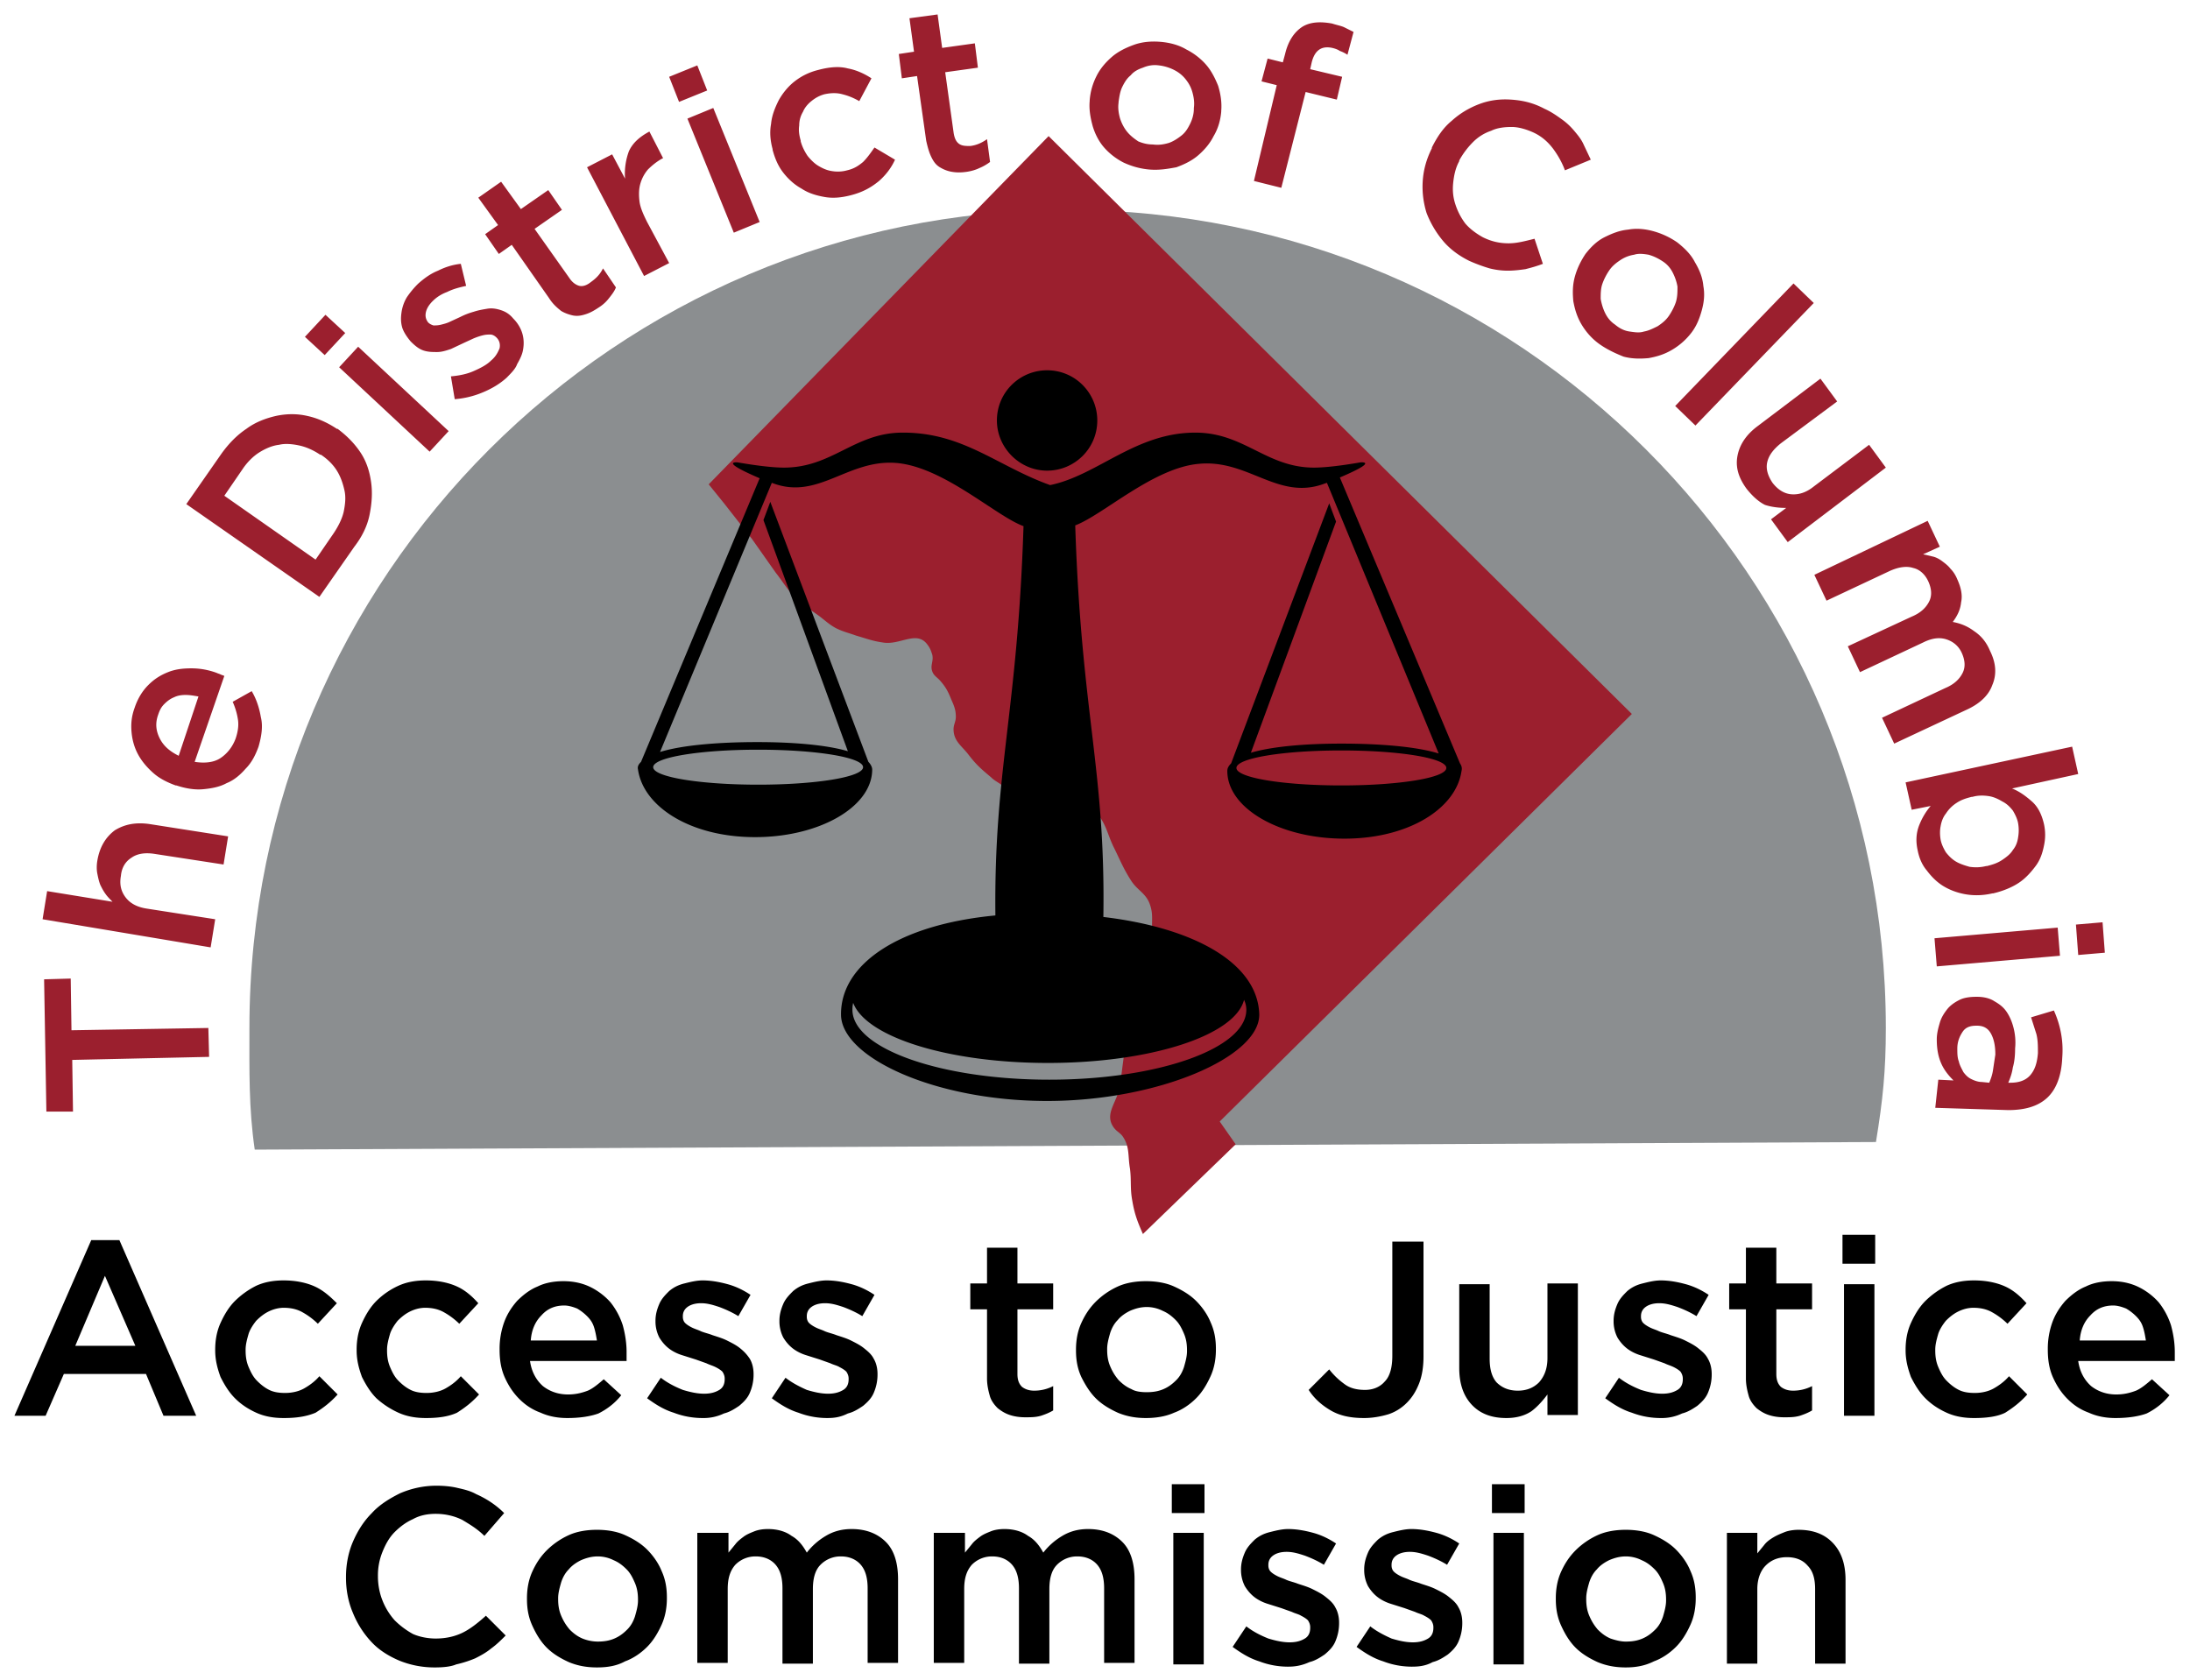
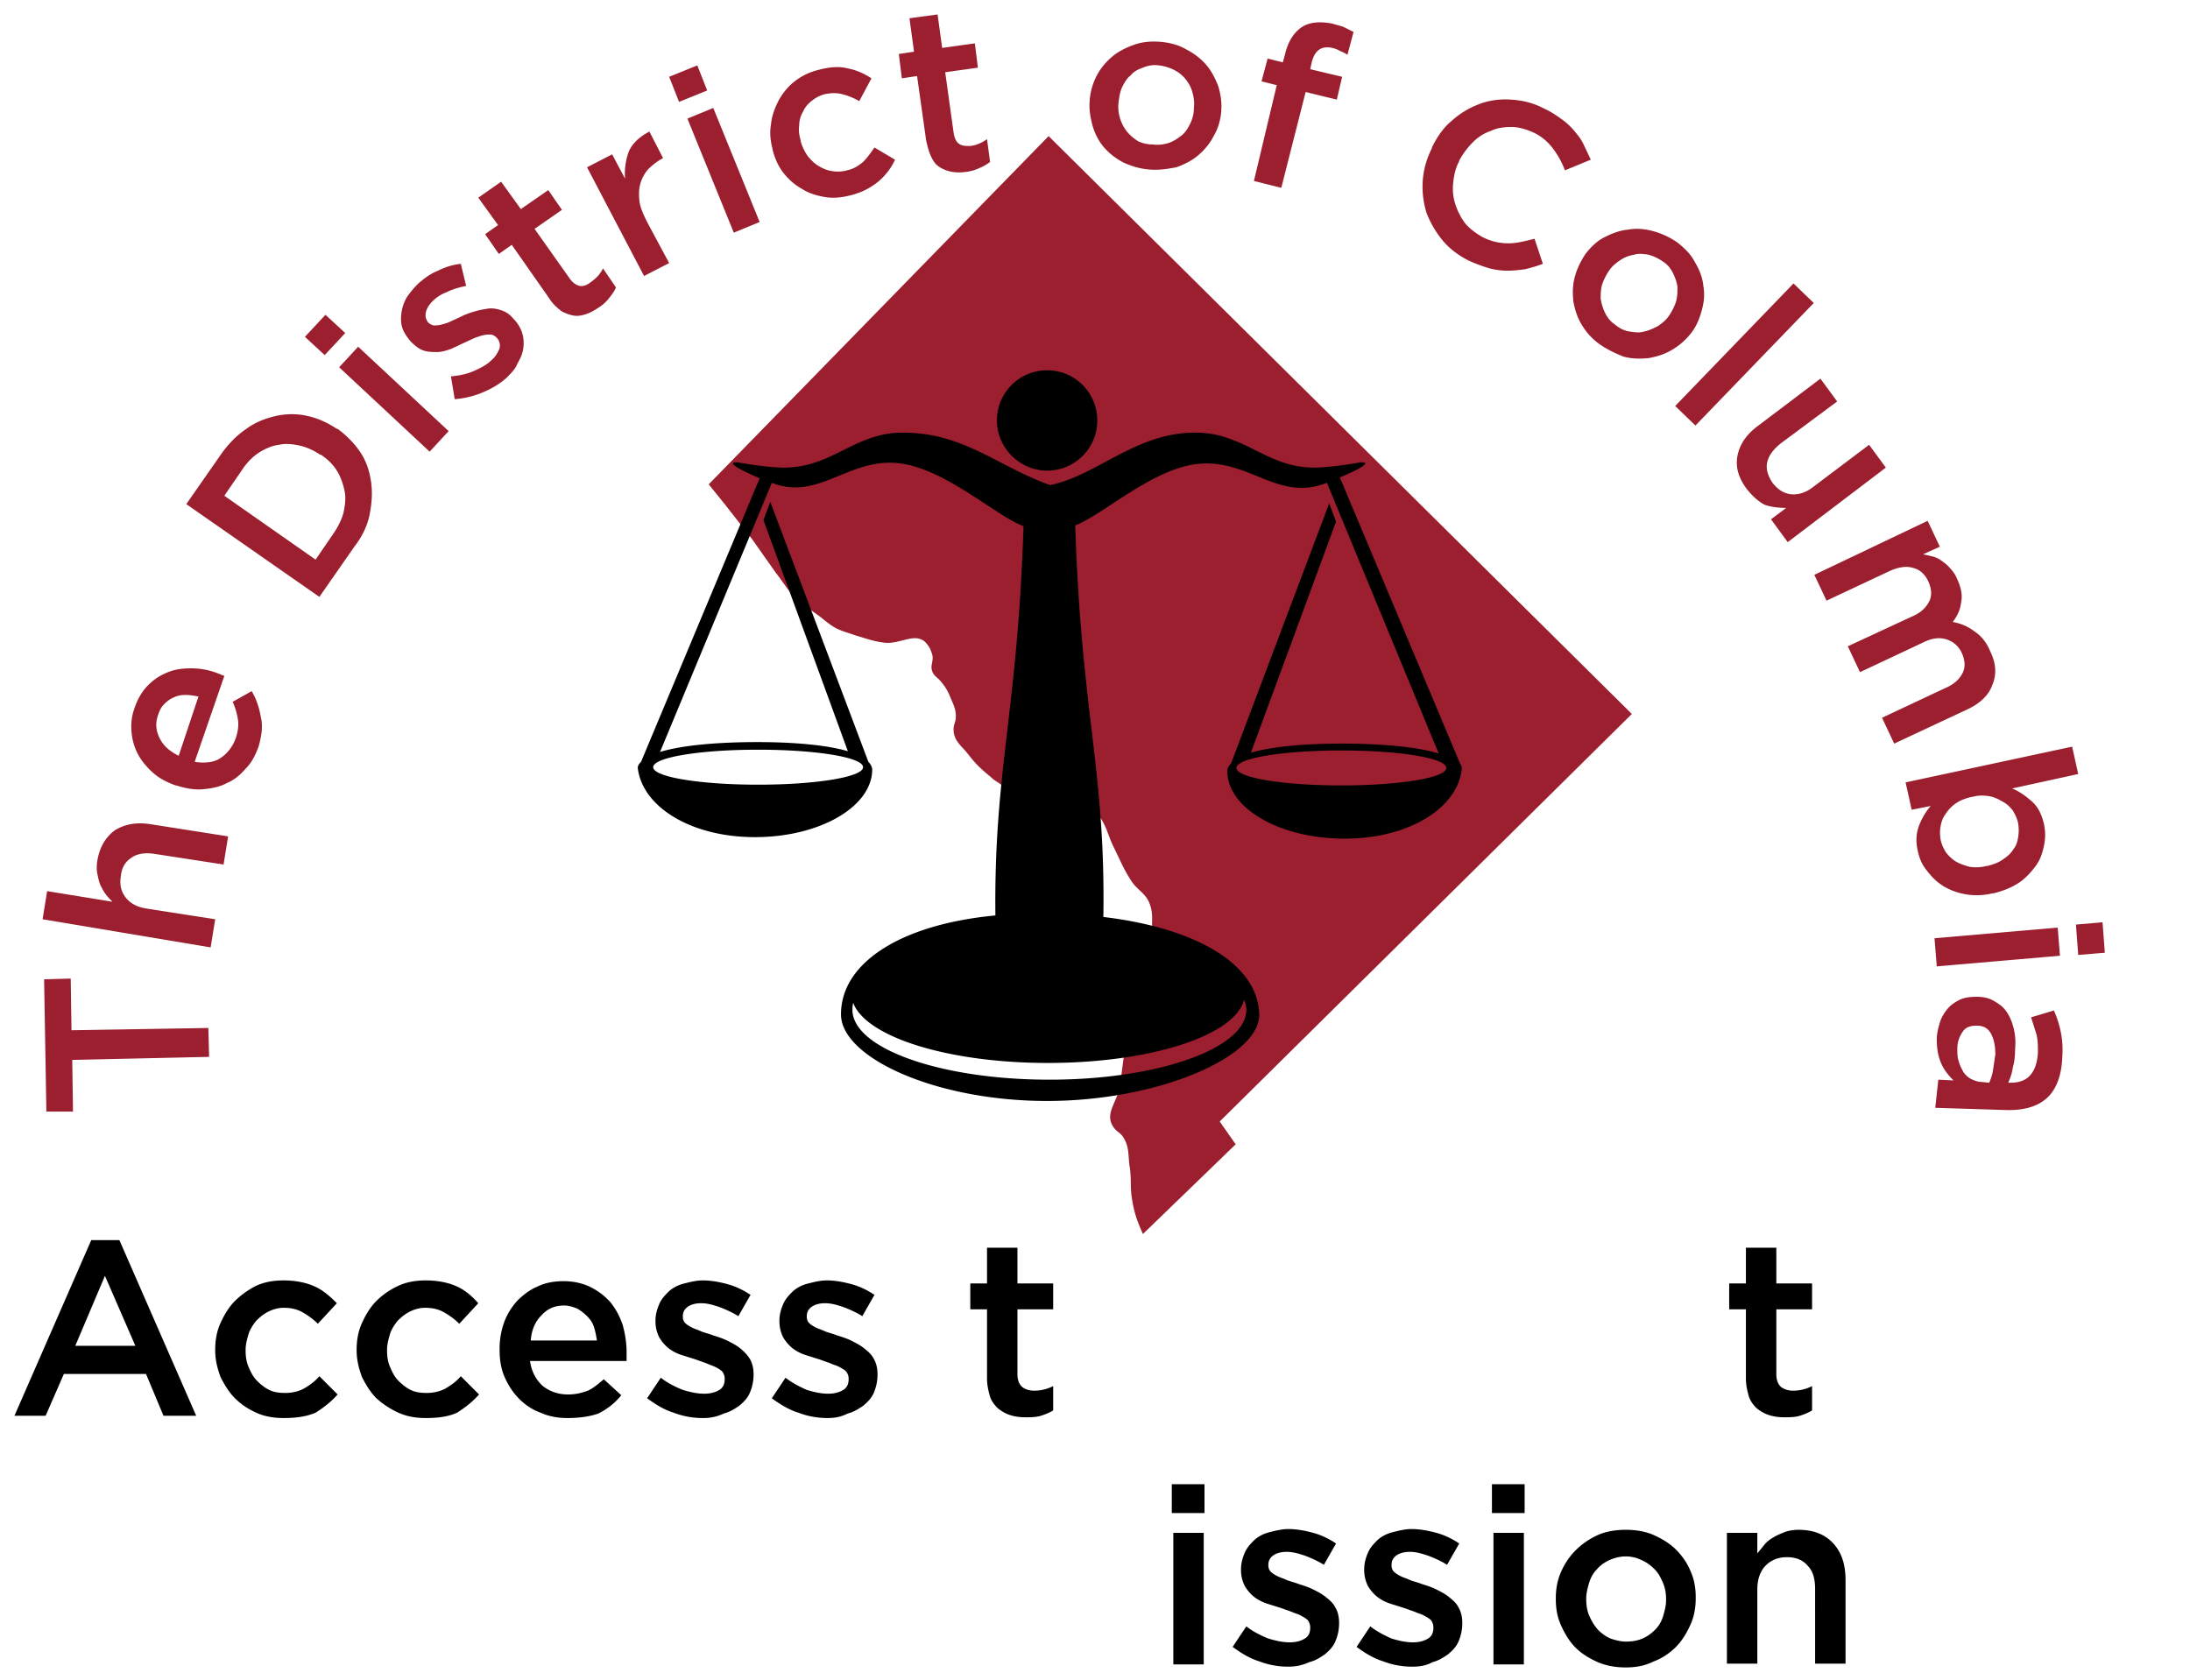
<svg xmlns="http://www.w3.org/2000/svg" xmlns:xlink="http://www.w3.org/1999/xlink" viewBox="160 266 288 221">
-   <path d="M192.8 401.2c0-59.4 48.2-107.6 107.6-107.6S408 341.8 408 401.2c0 5.7-.4 9.5-1.3 15l-213.2 1c-.8-5.5-.7-10.3-.7-16z" fill="#8b8e90" />
  <path d="M169.5 405.4l.1 6.8h-3.5l-.3-17.4 3.5-.1.1 6.8 18-.3.1 3.8zm-3.9-18.5l.6-3.7 8.6 1.4c-.3-.3-.7-.7-.9-1-.3-.4-.5-.8-.7-1.2-.2-.5-.3-1-.4-1.5s-.1-1.1 0-1.7c.3-1.8 1.1-3.1 2.3-4 1.3-.8 2.8-1.1 4.7-.8L190 376l-.6 3.7-9.1-1.4c-1.3-.2-2.3 0-3 .5-.8.5-1.3 1.3-1.4 2.4-.2 1.1 0 2 .6 2.8s1.5 1.3 2.8 1.5l9 1.4-.6 3.7-22.1-3.7zm20.5-29.3c-.6-.1-1.1-.2-1.7-.2s-1.1.1-1.5.3c-.5.2-.9.5-1.3.9s-.6.8-.8 1.4c-.4 1.1-.3 2.1.2 3.1s1.3 1.7 2.5 2.3l2.6-7.8zm7.9 6.6c-.4 1.1-.9 2.1-1.7 2.9-.7.8-1.5 1.5-2.5 1.9-.9.5-2 .7-3.1.8s-2.3-.1-3.5-.5h-.1c-1.1-.4-2.1-.9-2.9-1.6s-1.5-1.5-2-2.4-.8-1.9-.9-3 0-2.1.4-3.2c.4-1.2 1-2.2 1.8-3s1.6-1.3 2.6-1.7 2-.5 3.1-.5a9.6 9.6 0 0 1 3.3.6c.2.1.3.1.5.2s.3.1.5.2l-3.9 11.3c1.3.2 2.5.1 3.4-.5s1.6-1.5 2-2.6c.3-.9.4-1.7.3-2.4s-.3-1.5-.7-2.4l2.5-1.4c.6 1 1 2.2 1.2 3.4.3 1.2.1 2.5-.3 3.9zm9.9-28.1c.6-.9 1.1-1.9 1.3-2.8.2-1 .3-1.9.1-2.8s-.5-1.8-1-2.6-1.2-1.5-2.1-2.1h-.1c-.9-.6-1.8-1-2.7-1.2s-1.9-.3-2.7-.1c-.9.1-1.8.5-2.6 1s-1.6 1.3-2.2 2.2l-2.4 3.5 12 8.4 2.4-3.5zm-19.4-3.8l4.6-6.6c1-1.4 2.1-2.5 3.3-3.3 1.2-.9 2.6-1.4 3.9-1.7 1.4-.3 2.8-.3 4.1 0 1.4.3 2.7.9 3.9 1.7h.1c1.2.9 2.2 1.9 3 3.1s1.2 2.5 1.4 3.9.1 2.8-.2 4.3-1 2.9-2 4.2l-4.6 6.6-17.5-12.2zm20.1-18l2.5-2.7 11.9 11.1-2.5 2.7-11.9-11.1zm-4.5-4l2.7-2.9 2.6 2.4-2.7 2.9-2.6-2.4zm26.5 5.4c-.9.8-1.9 1.4-3.1 1.9a11.8 11.8 0 0 1-3.7.9l-.5-3c1.1-.1 2.1-.3 3-.7s1.7-.8 2.3-1.4c.6-.5.9-1.1 1.1-1.6.1-.5 0-1-.4-1.4-.2-.2-.5-.4-.8-.4s-.6 0-1 .1-.7.2-1.2.4l-1.3.6-1.7.8c-.6.2-1.2.4-1.8.4s-1.2 0-1.8-.2-1.1-.6-1.7-1.2c-.5-.6-.9-1.2-1.1-1.8-.2-.7-.2-1.3-.1-2a5.33 5.33 0 0 1 .7-2 11.92 11.92 0 0 1 1.5-1.8c.8-.7 1.6-1.3 2.6-1.7 1-.5 2-.8 3-.9l.7 2.9c-.9.2-1.7.4-2.5.8-.8.3-1.4.7-1.9 1.2s-.8 1-.9 1.5 0 .9.3 1.3c.2.2.4.3.7.4.3 0 .6 0 1-.1s.8-.2 1.2-.4l1.3-.6c.6-.3 1.1-.5 1.8-.7.6-.2 1.2-.3 1.8-.4s1.2 0 1.8.2 1.1.5 1.6 1.1c.6.6 1 1.3 1.2 2s.2 1.4.1 2c-.1.7-.4 1.3-.8 2-.2.6-.8 1.2-1.4 1.8zm12.2-9.3c-.6.4-1.1.7-1.7.9s-1.1.3-1.7.2c-.5-.1-1.1-.3-1.6-.6-.5-.4-1.1-.9-1.6-1.7l-4.9-7-1.7 1.2-1.8-2.6 1.7-1.2-2.6-3.6 3-2.1 2.6 3.6 3.6-2.5 1.8 2.6-3.6 2.5 4.6 6.5c.4.6.9.9 1.3 1 .5.1 1-.1 1.5-.5.7-.5 1.2-1 1.6-1.8l1.7 2.5c-.2.5-.5.9-.9 1.4a5.02 5.02 0 0 1-1.3 1.2zm-1.6-18.4l3.3-1.7 1.7 3.2c-.1-1.3.1-2.5.5-3.6.5-1.1 1.4-1.9 2.7-2.6l1.8 3.5-.2.1c-.7.4-1.3.9-1.8 1.4a4.98 4.98 0 0 0-1 1.9c-.2.7-.2 1.5-.1 2.3s.5 1.7 1 2.7l2.9 5.4-3.3 1.7-7.5-14.3zm13.2-6.4l3.4-1.4 6.1 15-3.4 1.4-6.1-15zm-2.4-5.5l3.7-1.5 1.3 3.3-3.7 1.5-1.3-3.3zm23.8 15.6c-1.2.3-2.3.4-3.4.2s-2.1-.5-3-1.1c-.9-.5-1.7-1.2-2.4-2.1s-1.1-1.9-1.4-3v-.1c-.3-1.1-.4-2.2-.2-3.3.1-1.1.5-2.1 1-3.1.5-.9 1.2-1.8 2.1-2.5s1.9-1.2 3.1-1.5c1.5-.4 2.8-.5 3.9-.2 1.1.2 2.2.7 3.1 1.3l-1.6 3c-.7-.4-1.4-.7-2.2-.9-.7-.2-1.5-.2-2.4 0-.7.2-1.2.5-1.7.9s-.9.9-1.1 1.4c-.3.5-.5 1.1-.5 1.8-.1.7 0 1.3.2 2v.1c.2.7.5 1.3.9 1.9.4.5.9 1 1.4 1.3s1.1.6 1.8.7c.6.1 1.3.1 2-.1.9-.2 1.5-.6 2.1-1.1.6-.6 1-1.2 1.5-1.9l2.7 1.6c-.5 1.1-1.2 2-2.1 2.8-1.1.9-2.2 1.5-3.8 1.9zm15.3-3.1c-.7.1-1.3.1-1.9 0s-1.1-.3-1.6-.6-.8-.7-1.1-1.3-.5-1.3-.7-2.2l-1.2-8.5-2 .3-.4-3.2 2-.3-.6-4.4 3.7-.5.6 4.4 4.3-.6.4 3.2-4.3.6 1.1 7.9c.1.7.3 1.2.7 1.5s.9.3 1.5.3c.8-.1 1.5-.4 2.2-.9l.4 3c-.4.3-.9.6-1.4.8-.4.2-1 .4-1.7.5zm24.5-3.6c.8.1 1.4 0 2.1-.2.6-.2 1.2-.6 1.7-1s.8-.9 1.1-1.5.5-1.3.5-2v-.1c.1-.7 0-1.4-.2-2.1s-.5-1.2-.9-1.7-.9-.9-1.5-1.2a5.87 5.87 0 0 0-2-.6c-.7-.1-1.4 0-2.1.3-.6.2-1.2.5-1.6 1-.5.4-.8.9-1.1 1.5s-.4 1.3-.5 2v.1c-.1.7 0 1.4.2 2.1.2.6.5 1.2.9 1.7s.9.9 1.5 1.3c.5.2 1.1.4 1.9.4zm-.4 3.3c-1.2-.1-2.3-.4-3.4-.9-1-.5-1.9-1.2-2.6-2s-1.2-1.8-1.5-2.8c-.3-1.1-.5-2.2-.4-3.3v-.1c.1-1.2.4-2.2.9-3.2s1.2-1.8 2-2.5 1.8-1.2 2.9-1.6 2.3-.5 3.5-.4 2.4.4 3.4 1c1 .5 1.9 1.2 2.6 2s1.2 1.8 1.6 2.8c.3 1 .5 2.1.4 3.3v.1c-.1 1.1-.4 2.2-1 3.2-.5 1-1.2 1.8-2 2.5s-1.8 1.2-2.9 1.6c-1.1.2-2.2.4-3.5.3zm16.7-11.1l-2-.5.8-3 2 .5.3-1.1c.4-1.7 1.2-2.9 2.3-3.6 1-.6 2.3-.7 3.9-.4.6.2 1.2.3 1.6.5l1.2.6-.8 3a4.67 4.67 0 0 0-1-.5c-.3-.2-.6-.3-1-.4-1.4-.3-2.3.3-2.7 1.9l-.2.9 4.2 1-.7 3-4.1-1-3.2 12.6-3.6-.9 3-12.6zm25.3 23.1c-1.4-.7-2.6-1.6-3.5-2.7s-1.6-2.3-2.1-3.6c-.4-1.3-.6-2.7-.5-4.2s.5-2.9 1.2-4.3v-.1c.7-1.4 1.5-2.6 2.6-3.5 1.1-1 2.3-1.7 3.6-2.2s2.7-.7 4.2-.6 2.9.4 4.4 1.2c.9.4 1.6.9 2.3 1.4s1.2 1 1.7 1.6.9 1.1 1.2 1.8l.9 1.9-3.4 1.4c-.4-1.1-1-2.1-1.6-2.9-.7-.9-1.5-1.6-2.6-2.1-.9-.4-1.9-.7-2.8-.7s-1.9.1-2.7.5a6.08 6.08 0 0 0-2.4 1.5c-.7.7-1.3 1.5-1.8 2.4v.1c-.5.9-.7 1.9-.8 2.9s0 1.9.3 2.8a8.53 8.53 0 0 0 1.3 2.5c.6.7 1.4 1.3 2.3 1.8 1.2.6 2.3.8 3.4.8s2.2-.3 3.4-.6l1.1 3.3c-.8.3-1.5.5-2.3.7-.7.1-1.5.2-2.3.2s-1.6-.1-2.4-.3a21.52 21.52 0 0 1-2.7-1zm19.2 8.4c.6.5 1.2.8 1.9.9s1.3.2 1.9 0c.6-.1 1.2-.4 1.8-.7.6-.4 1.1-.8 1.5-1.4s.7-1.2.9-1.8c.2-.7.2-1.3.2-2-.1-.6-.3-1.2-.6-1.8s-.7-1.1-1.3-1.5-1.2-.7-1.9-.9c-.6-.1-1.3-.2-1.9 0a4.49 4.49 0 0 0-1.8.7c-.6.4-1.1.8-1.5 1.4s-.7 1.2-.9 1.8-.2 1.3-.2 1.9c.1.6.3 1.3.6 1.9s.7 1.1 1.3 1.5zm-2 2.6c-1-.7-1.8-1.6-2.4-2.6s-.9-2-1.1-3.1c-.1-1.1-.1-2.1.2-3.2s.8-2.1 1.4-3c.7-.9 1.5-1.7 2.5-2.2s2-.9 3.1-1c1.1-.2 2.2-.1 3.3.2s2.2.8 3.2 1.5c1 .8 1.8 1.6 2.3 2.6.6 1 1 2 1.1 3.1.2 1.1.1 2.1-.2 3.2s-.7 2.1-1.4 3a8.81 8.81 0 0 1-2.5 2.2c-1 .6-2 .9-3.1 1.1-1.1.1-2.2.1-3.3-.2-1-.4-2.1-.9-3.1-1.6zm9.9 8.095l15.56-16.115 2.662 2.57-15.56 16.115zm9.4 10.905c-1.1-1.5-1.5-2.9-1.2-4.4s1.2-2.8 2.7-3.9l8.2-6.2 2.2 3-7.4 5.5c-1 .8-1.6 1.6-1.8 2.5s.1 1.8.7 2.7c.7.9 1.5 1.4 2.4 1.5 1 .1 2-.2 3-1l7.3-5.5 2.2 3-12.9 9.8-2.2-3 2-1.5c-.9 0-1.9-.1-2.8-.4-.8-.4-1.6-1.1-2.4-2.1zm23.8 4.2l1.6 3.4-2.2 1 1.3.3c.4.1.8.3 1.2.6s.8.6 1.1 1c.4.4.7.9.9 1.4.5 1.1.7 2.1.5 3-.1 1-.5 1.8-1.1 2.6 1.1.2 2 .6 2.8 1.2.9.6 1.6 1.4 2.1 2.6.8 1.6.9 3.1.3 4.5-.5 1.4-1.7 2.5-3.5 3.3l-9.4 4.4-1.6-3.4 8.3-3.9c1.2-.5 1.9-1.2 2.3-2s.3-1.7-.1-2.6-1.1-1.5-2-1.8-1.9-.2-3.1.4l-8.3 3.9-1.6-3.4 8.4-3.9c1.2-.5 1.9-1.2 2.3-2s.3-1.7-.1-2.6-1.1-1.6-2-1.8c-.9-.3-2-.1-3.1.4l-8.3 3.9-1.6-3.4 14.9-7.1zm1.7 41.9c.1.6.4 1.2.7 1.7.4.5.8.9 1.3 1.2s1.1.5 1.8.7c.7.1 1.4.1 2.2-.1h.1c.8-.2 1.4-.4 2-.8s1.1-.8 1.4-1.3c.4-.5.6-1 .7-1.7.1-.6.1-1.2 0-1.8s-.4-1.2-.7-1.7c-.4-.5-.8-.9-1.4-1.2-.5-.3-1.1-.6-1.8-.7s-1.4-.1-2.1.1h-.1c-.8.2-1.4.4-2 .8a4.67 4.67 0 0 0-1.4 1.4c-.4.5-.6 1.1-.7 1.7-.1.5-.1 1.1 0 1.7zm-3 1.5c-.3-1.3-.2-2.4.2-3.4s.9-1.8 1.5-2.5l-2.5.5-.8-3.6 21.9-4.7.8 3.6-8.7 1.9c1 .4 1.8 1 2.6 1.7s1.3 1.7 1.6 3a6.61 6.61 0 0 1 0 2.8c-.2 1-.5 1.9-1.1 2.7s-1.3 1.6-2.2 2.2-2.1 1.1-3.4 1.4h-.1c-1.3.3-2.5.3-3.6.1s-2.1-.6-2.9-1.1-1.5-1.2-2.1-2c-.6-.7-1-1.6-1.2-2.6zm18.4 10.1l.3 3.7-16.2 1.4-.3-3.7 16.2-1.4zm5.9-.7l.3 4-3.5.3-.3-4 3.5-.3zm-14.9 21.1c.2-.5.4-1 .5-1.7l.3-2c0-1.2-.2-2.1-.6-2.8s-1-1-1.8-1h-.1c-.8 0-1.4.2-1.8.8s-.7 1.3-.7 2.2c0 .6 0 1.2.2 1.7.1.5.4 1 .6 1.4.3.4.6.7 1 .9s.9.4 1.4.4l1 .1zm-6.7-.4l2 .1c-.6-.6-1.2-1.3-1.6-2.2s-.6-1.9-.6-3.2c0-.8.2-1.5.4-2.2s.6-1.3 1-1.8 1-.9 1.6-1.2 1.4-.4 2.2-.4h.1c.9 0 1.7.2 2.3.6.7.4 1.2.8 1.6 1.4s.7 1.3.9 2.1.3 1.7.2 2.7c0 1-.1 1.8-.3 2.5-.1.7-.3 1.3-.6 2h.3c1.1 0 2-.3 2.6-1s.9-1.6 1-2.9c0-.9 0-1.7-.2-2.5l-.7-2.2 3-.9c.4.9.7 1.8.9 2.8s.3 2.1.2 3.4c-.1 2.4-.8 4.2-2 5.3s-2.9 1.6-5.1 1.6l-9.6-.3.4-3.7zm-161.7-78.3l44.7-45.8 76.7 76-54.2 53.6 2.1 3-12.2 11.8c-.7-1.6-1.1-2.6-1.4-4.4-.3-1.6-.1-2.6-.3-4.2-.3-1.7 0-2.9-1-4.3-.4-.5-.8-.6-1.2-1.2-1.2-1.8.6-3.3.9-5.5l.8-6.2c.3-2.4.3-3.9.9-6.3.5-1.8 1-2.7 1.5-4.5.5-1.5 1-2.4 1-3.9 0-1.1.1-1.8-.3-2.9-.5-1.4-1.6-1.8-2.4-3-1.1-1.7-1.5-2.8-2.4-4.6-.8-1.7-.9-2.8-2.1-4.3-.8-1.1-1.3-1.8-2.6-2.4-1.3-.7-2.2-1.1-3.6-.8-.9.2-1.5.4-2.1 1.2-.6.7-.1 1.6-.7 2.3-.4.5-.7 1-1.3.9-.8-.1-.4-1.1-.7-1.9-.4-1.1-.5-1.9-1.3-2.8-.6-.6-1.1-.7-1.7-1.3-1.2-1-1.9-1.6-2.9-2.9-.9-1.2-2-1.8-2-3.4 0-.6.3-1 .3-1.6 0-.9-.2-1.4-.6-2.3-.4-1-.7-1.6-1.4-2.4-.4-.5-.9-.7-1.1-1.3-.3-.8.2-1.3 0-2.2-.2-.6-.3-.9-.7-1.4-1.4-1.8-3.6.2-5.8-.2-1.4-.2-2.1-.5-3.5-.9-1.1-.4-1.7-.5-2.7-1-.9-.5-1.4-1-2.2-1.6-1.1-.8-1.8-1.2-2.8-2.1-1.3-1.2-1.8-2.2-2.9-3.6l-3.1-4.4-3.6-4.6-2.1-2.6z" fill-rule="evenodd" fill="#9b1f2e" />
  <path d="M272.1 398.8c0 5.1 11.6 9.2 25.9 9.2s25.9-4.1 25.9-9.2a3.08 3.08 0 0 0-.3-1.3c-1.2 4.7-12.3 8.3-25.8 8.3-13.1 0-23.9-3.4-25.6-7.9-.1.4-.1.7-.1.9zm-26.2-31.9c0 1.3 6.2 2.3 13.8 2.3s13.8-1 13.8-2.3-6.2-2.3-13.8-2.3-13.8 1-13.8 2.3zm104.3.1c0-1.3-6.2-2.3-13.8-2.3s-13.8 1-13.8 2.3 6.2 2.3 13.8 2.3 13.8-1 13.8-2.3zm-48.8-31.9c.8 24.9 4 32.1 3.7 51.5 11.8 1.4 20.3 6 20.5 12.8.1 5.6-13.3 11.4-27.9 11.4-14.7 0-27-5.7-27.1-11.3-.1-6.7 7.6-11.9 20.3-13.1-.2-19.2 2.9-26.5 3.7-51.2-3.6-1.3-10.4-7.7-16.6-8.3-6.5-.6-10.4 5-16.5 2.6l-14.7 35.4c2.9-.9 7.7-1.3 12.8-1.3 4.9 0 9.2.4 11.9 1.2l-11.1-30.4.9-2.4 12.9 34.2c.3.3.5.7.5 1 0 4.9-6.9 8.9-15.4 8.9s-14.7-4-15.4-8.9c-.1-.4.1-.7.4-1l15.6-37.3c-2.1-.9-4.6-2.1-3-2.1.1 0 3.8.7 6.2.7 6.3 0 9.2-4.5 15.4-4.6 8.1-.1 12.6 4.4 19.6 6.9 6.3-1.3 11.3-7 19.3-6.9 6.3.1 9.2 4.6 15.4 4.6 2.4 0 6.1-.7 6.2-.7 1.6 0-.7 1.1-2.8 2l15.8 37.6c.2.3.3.6.2 1-.7 4.9-6.9 8.9-15.4 8.9s-15.4-4-15.4-8.9c0-.4.2-.7.5-1l12.9-34.2.9 2.4-11.2 30.4c2.7-.8 7-1.2 11.9-1.2 5.1 0 9.9.4 12.8 1.3l-14.7-35.6-.3.1c-6.1 2.3-10-3.2-16.5-2.6-6 .5-12.6 6.7-16.3 8.1zm-10.3-13.8c0-3.7 3-6.6 6.6-6.6 3.7 0 6.6 3 6.6 6.6 0 3.7-3 6.6-6.6 6.6s-6.6-3-6.6-6.6z" />
  <g fill-rule="evenodd">
-     <path d="M217.2 485.3a12.29 12.29 0 0 1-4.7-.9c-1.4-.6-2.7-1.4-3.7-2.5a12.3 12.3 0 0 1-2.4-3.8c-.6-1.4-.9-3-.9-4.6v-.1c0-1.6.3-3.2.9-4.6s1.4-2.7 2.5-3.8c1-1.1 2.3-1.9 3.7-2.6 1.4-.6 3-1 4.8-1 1 0 2 .1 2.8.3.9.2 1.7.4 2.4.8a12.81 12.81 0 0 1 2 1.1 11.51 11.51 0 0 1 1.7 1.4l-2.6 3c-.9-.9-1.9-1.5-2.9-2.1-1-.5-2.2-.8-3.5-.8-1.1 0-2.1.2-3 .7-.9.4-1.7 1-2.4 1.7s-1.2 1.6-1.6 2.6a8.15 8.15 0 0 0-.6 3.1v.1c0 1.1.2 2.2.6 3.2a8.69 8.69 0 0 0 1.6 2.6c.7.7 1.5 1.3 2.4 1.8.9.4 2 .6 3 .6 1.4 0 2.6-.3 3.6-.8s2-1.3 3-2.2l2.6 2.6c-.6.6-1.2 1.2-1.9 1.7-.6.5-1.3.9-2.1 1.3-.7.3-1.6.6-2.5.8-.7.3-1.7.4-2.8.4zm21.4-3.4c.8 0 1.5-.1 2.2-.4s1.2-.7 1.7-1.2.8-1.1 1-1.7c.2-.7.4-1.4.4-2.1v-.1c0-.8-.1-1.5-.4-2.2s-.6-1.3-1.1-1.8-1-.9-1.7-1.2a4.65 4.65 0 0 0-2.1-.5c-.8 0-1.5.2-2.2.5-.6.3-1.2.7-1.6 1.2-.5.5-.8 1.1-1 1.7-.2.7-.4 1.4-.4 2.1v.1c0 .8.1 1.5.4 2.2s.6 1.2 1.1 1.8c.5.5 1 .9 1.7 1.2a5.44 5.44 0 0 0 2 .4zm-.1 3.4c-1.3 0-2.5-.2-3.7-.7-1.1-.5-2.1-1.1-2.9-1.9s-1.4-1.8-1.9-2.9-.7-2.2-.7-3.5v-.1c0-1.2.2-2.4.7-3.5s1.1-2 1.9-2.8a9.99 9.99 0 0 1 2.9-2c1.1-.5 2.4-.7 3.7-.7s2.6.2 3.7.7 2.1 1.1 2.9 1.9 1.5 1.8 1.9 2.8c.5 1.1.7 2.2.7 3.5v.1c0 1.2-.2 2.4-.7 3.5s-1.1 2.1-1.9 2.9-1.8 1.5-2.9 1.9c-1.1.6-2.3.8-3.7.8z" />
    <use xlink:href="#B" />
    <use xlink:href="#B" x="31.1" />
    <path d="M314.3 467.6h4v17.3h-4v-17.3zm-.2-6.4h4.3v3.8h-4.3v-3.8zm15.3 24c-1.2 0-2.5-.2-3.8-.7-1.3-.4-2.4-1.1-3.5-1.9l1.8-2.7c.9.7 1.9 1.2 2.9 1.6 1 .3 1.9.5 2.8.5s1.5-.2 2-.5.7-.8.7-1.4v-.1c0-.3-.1-.6-.3-.9-.2-.2-.5-.4-.9-.6-.3-.2-.8-.3-1.2-.5l-1.4-.5-1.9-.6c-.6-.2-1.2-.5-1.7-.9s-.9-.9-1.2-1.4a4.65 4.65 0 0 1-.5-2.1v-.1c0-.8.2-1.5.5-2.2s.8-1.2 1.3-1.7c.6-.5 1.2-.8 2-1s1.6-.4 2.4-.4c1.1 0 2.2.2 3.3.5s2.1.8 3 1.4l-1.6 2.8c-.8-.5-1.7-.9-2.5-1.2-.9-.3-1.6-.5-2.4-.5s-1.4.2-1.8.5-.6.7-.6 1.2v.1c0 .3.1.6.3.8s.5.4.9.6.8.3 1.2.5c.5.2 1 .3 1.5.5.6.2 1.3.4 1.9.7s1.2.6 1.7 1 1 .8 1.3 1.4c.3.5.5 1.2.5 2v.1c0 .9-.2 1.7-.5 2.4s-.8 1.2-1.4 1.7c-.6.4-1.2.8-2 1-1.1.5-2 .6-2.8.6zm16.3 0c-1.2 0-2.5-.2-3.8-.7-1.3-.4-2.4-1.1-3.5-1.9l1.8-2.7c.9.7 1.9 1.2 2.8 1.6 1 .3 1.9.5 2.8.5s1.5-.2 2-.5.7-.8.7-1.4v-.1c0-.3-.1-.6-.3-.9-.2-.2-.5-.4-.9-.6-.3-.2-.8-.3-1.2-.5l-1.4-.5-1.9-.6c-.6-.2-1.2-.5-1.7-.9s-.9-.9-1.2-1.4a4.65 4.65 0 0 1-.5-2.1v-.1c0-.8.2-1.5.5-2.2s.8-1.2 1.3-1.7c.6-.5 1.2-.8 2-1s1.6-.4 2.4-.4c1.1 0 2.2.2 3.3.5s2.1.8 3 1.4l-1.6 2.8c-.8-.5-1.7-.9-2.5-1.2-.9-.3-1.6-.5-2.4-.5s-1.4.2-1.8.5-.6.7-.6 1.2v.1c0 .3.1.6.3.8s.5.4.9.6.8.3 1.2.5c.5.2 1 .3 1.5.5.6.2 1.3.4 1.9.7s1.2.6 1.7 1 1 .8 1.3 1.4c.3.5.5 1.2.5 2v.1c0 .9-.2 1.7-.5 2.4s-.8 1.2-1.4 1.7c-.6.4-1.2.8-2 1-.9.5-1.8.6-2.7.6zm10.7-17.6h4v17.3h-4v-17.3zm-.2-6.4h4.3v3.8h-4.3v-3.8zm17.6 20.7c.8 0 1.5-.1 2.2-.4s1.2-.7 1.7-1.2.8-1.1 1-1.7c.2-.7.4-1.4.4-2.1v-.1c0-.8-.1-1.5-.4-2.2s-.6-1.3-1.1-1.8-1-.9-1.7-1.2a4.65 4.65 0 0 0-2.1-.5c-.8 0-1.5.2-2.2.5-.6.3-1.2.7-1.6 1.2-.5.5-.8 1.1-1 1.7-.2.7-.4 1.4-.4 2.1v.1c0 .8.1 1.5.4 2.2s.6 1.2 1.1 1.8c.5.5 1 .9 1.7 1.2.6.2 1.3.4 2 .4zm0 3.4c-1.3 0-2.5-.2-3.7-.7-1.1-.5-2.1-1.1-2.9-1.9s-1.4-1.8-1.9-2.9-.7-2.2-.7-3.5v-.1c0-1.2.2-2.4.7-3.5s1.1-2 1.9-2.8a9.99 9.99 0 0 1 2.9-2c1.1-.5 2.4-.7 3.7-.7s2.6.2 3.7.7 2.1 1.1 2.9 1.9 1.5 1.8 1.9 2.8c.5 1.1.7 2.2.7 3.5v.1c0 1.2-.2 2.4-.7 3.5s-1.1 2.1-1.9 2.9-1.8 1.5-2.9 1.9c-1.2.6-2.4.8-3.7.8zm13.3-17.7h4v2.7l.9-1.1c.3-.4.7-.7 1.2-1s1-.5 1.5-.7 1.2-.3 1.8-.3c2 0 3.5.6 4.6 1.8s1.6 2.8 1.6 4.8v11h-4V475c0-1.4-.3-2.4-1-3.1-.6-.7-1.5-1.1-2.7-1.1s-2.1.4-2.8 1.1-1.1 1.8-1.1 3.1v9.8h-4v-17.2zM177.8 443l-4-9.2-3.9 9.2h7.9zm-5.8-13.9h3.7l10.1 23.1h-4.3l-2.3-5.5h-10.8l-2.4 5.5h-4.1l10.1-23.1zm25.3 23.4c-1.3 0-2.5-.2-3.6-.7s-2-1.1-2.8-1.9-1.4-1.8-1.9-2.8c-.4-1.1-.7-2.2-.7-3.5v-.1c0-1.2.2-2.4.7-3.5s1.1-2.1 1.9-2.9a11.02 11.02 0 0 1 2.8-2c1.1-.5 2.3-.7 3.6-.7 1.6 0 3 .3 4.1.8s2 1.3 2.9 2.2l-2.5 2.7a9.51 9.51 0 0 0-2-1.5c-.7-.4-1.5-.6-2.5-.6-.7 0-1.4.2-2 .5s-1.1.7-1.6 1.2c-.4.5-.8 1.1-1 1.7-.2.7-.4 1.4-.4 2.1v.1c0 .8.1 1.5.4 2.2s.6 1.3 1.1 1.8 1 .9 1.6 1.2 1.3.4 2.1.4c.9 0 1.8-.2 2.5-.6s1.4-.9 2-1.6l2.4 2.4c-.9 1-1.8 1.7-2.9 2.4-1.2.5-2.5.7-4.2.7zm18.7 0c-1.3 0-2.5-.2-3.6-.7a11.18 11.18 0 0 1-2.9-1.9c-.8-.8-1.4-1.8-1.9-2.8-.4-1.1-.7-2.2-.7-3.5v-.1c0-1.2.2-2.4.7-3.5s1.1-2.1 1.9-2.9a9.99 9.99 0 0 1 2.9-2c1.1-.5 2.3-.7 3.6-.7 1.6 0 3 .3 4.1.8s2 1.3 2.8 2.2l-2.5 2.7a9.51 9.51 0 0 0-2-1.5c-.7-.4-1.5-.6-2.5-.6-.7 0-1.4.2-2 .5s-1.1.7-1.6 1.2c-.4.5-.8 1.1-1 1.7-.2.7-.4 1.4-.4 2.1v.1c0 .8.1 1.5.4 2.2s.6 1.3 1.1 1.8 1 .9 1.6 1.2 1.3.4 2.1.4c.9 0 1.8-.2 2.5-.6s1.4-.9 2-1.6l2.4 2.4c-.9 1-1.8 1.7-2.9 2.4-1.1.5-2.4.7-4.1.7zm22.5-10.2c-.1-.6-.2-1.2-.4-1.8s-.5-1-.9-1.4a6.42 6.42 0 0 0-1.3-1c-.5-.2-1.1-.4-1.7-.4-1.2 0-2.2.4-3 1.3-.8.8-1.3 1.9-1.4 3.3h8.7zm-3.9 10.2c-1.2 0-2.4-.2-3.5-.7-1.1-.4-2-1-2.8-1.8s-1.4-1.7-1.9-2.8-.7-2.3-.7-3.7v-.1a10.3 10.3 0 0 1 .6-3.5c.4-1.1 1-2 1.7-2.8.8-.8 1.7-1.5 2.7-1.9 1-.5 2.2-.7 3.4-.7 1.4 0 2.6.3 3.6.8s1.9 1.2 2.6 2a9.56 9.56 0 0 1 1.6 3c.3 1.1.5 2.3.5 3.5v1.2h-12.7c.2 1.4.8 2.5 1.7 3.3.9.7 2 1.1 3.3 1.1 1 0 1.8-.2 2.6-.5.7-.3 1.4-.9 2.1-1.5l2.3 2.1c-.8 1-1.8 1.8-3 2.4-1.1.4-2.5.6-4.1.6zm17.8 0c-1.2 0-2.5-.2-3.8-.7-1.3-.4-2.4-1.1-3.5-1.9l1.8-2.7c.9.7 1.9 1.2 2.9 1.6 1 .3 1.9.5 2.8.5s1.5-.2 2-.5.7-.8.7-1.4v-.1c0-.3-.1-.6-.3-.9-.2-.2-.5-.4-.9-.6s-.8-.3-1.2-.5l-1.4-.5-1.9-.6c-.6-.2-1.2-.5-1.7-.9s-.9-.9-1.2-1.4a4.65 4.65 0 0 1-.5-2.1v-.1c0-.8.2-1.5.5-2.2s.8-1.2 1.3-1.7c.6-.5 1.2-.8 2-1s1.6-.4 2.4-.4c1.1 0 2.2.2 3.3.5s2.1.8 3 1.4l-1.6 2.8c-.8-.5-1.7-.9-2.5-1.2-.9-.3-1.6-.5-2.4-.5s-1.4.2-1.8.5-.6.7-.6 1.2v.1c0 .3.1.6.3.8s.5.4.9.6.8.3 1.2.5c.5.2 1 .3 1.5.5.6.2 1.3.4 1.9.7s1.2.6 1.7 1 .9.8 1.3 1.4c.3.5.5 1.2.5 2v.1c0 .9-.2 1.7-.5 2.4s-.8 1.2-1.4 1.7c-.6.4-1.2.8-2 1a6.16 6.16 0 0 1-2.8.6zm16.4 0c-1.2 0-2.5-.2-3.8-.7-1.3-.4-2.4-1.1-3.5-1.9l1.8-2.7c.9.7 1.9 1.2 2.8 1.6 1 .3 1.9.5 2.8.5s1.5-.2 2-.5.7-.8.7-1.4v-.1c0-.3-.1-.6-.3-.9-.2-.2-.5-.4-.9-.6-.3-.2-.8-.3-1.2-.5l-1.4-.5-1.9-.6c-.6-.2-1.2-.5-1.7-.9s-.9-.9-1.2-1.4a4.65 4.65 0 0 1-.5-2.1v-.1c0-.8.2-1.5.5-2.2s.8-1.2 1.3-1.7c.6-.5 1.2-.8 2-1s1.6-.4 2.4-.4c1.1 0 2.2.2 3.3.5s2.1.8 3 1.4l-1.6 2.8c-.8-.5-1.7-.9-2.5-1.2-.9-.3-1.6-.5-2.4-.5s-1.4.2-1.8.5-.6.7-.6 1.2v.1c0 .3.1.6.3.8s.5.4.9.6.8.3 1.2.5c.5.2 1 .3 1.5.5.6.2 1.3.4 1.9.7s1.2.6 1.7 1 1 .8 1.3 1.4c.3.5.5 1.2.5 2v.1c0 .9-.2 1.7-.5 2.4s-.8 1.2-1.4 1.7c-.6.4-1.2.8-2 1-1 .5-1.8.6-2.7.6z" />
    <use xlink:href="#C" />
-     <path d="M310.8 449.1c.8 0 1.5-.1 2.2-.4s1.2-.7 1.7-1.2.8-1.1 1-1.7c.2-.7.4-1.4.4-2.1v-.1c0-.8-.1-1.5-.4-2.2s-.6-1.3-1.1-1.8-1-.9-1.7-1.2a4.65 4.65 0 0 0-2.1-.5c-.8 0-1.5.2-2.2.5-.6.3-1.2.7-1.6 1.2-.5.5-.8 1.1-1 1.7-.2.7-.4 1.4-.4 2.1v.1c0 .8.1 1.5.4 2.2s.6 1.2 1.1 1.8c.5.5 1 .9 1.7 1.2.5.3 1.2.4 2 .4zm-.1 3.4c-1.3 0-2.5-.2-3.7-.7-1.1-.5-2.1-1.1-2.9-1.9s-1.4-1.8-1.9-2.8c-.5-1.1-.7-2.2-.7-3.5v-.1c0-1.2.2-2.4.7-3.5s1.1-2 1.9-2.8a9.99 9.99 0 0 1 2.9-2c1.1-.5 2.4-.7 3.7-.7s2.6.2 3.7.7 2.1 1.1 2.9 1.9 1.5 1.8 1.9 2.8c.5 1.1.7 2.2.7 3.5v.1c0 1.2-.2 2.4-.7 3.5s-1.1 2.1-1.9 2.9-1.8 1.5-2.9 1.9c-1.1.5-2.4.7-3.7.7zm28.7 0c-1.8 0-3.2-.3-4.4-1s-2.2-1.6-2.9-2.7l2.7-2.7c.7.9 1.4 1.5 2.1 2s1.6.7 2.6.7c1.1 0 2-.4 2.6-1.1.7-.7 1-1.9 1-3.4v-15h4.1v15.1c0 1.4-.2 2.6-.6 3.6s-.9 1.8-1.6 2.5a6.08 6.08 0 0 1-2.4 1.5c-1 .3-2.1.5-3.2.5zm18.7 0c-2 0-3.5-.6-4.6-1.8s-1.6-2.8-1.6-4.8v-11h4v9.8c0 1.4.3 2.4.9 3.1.7.7 1.6 1.1 2.8 1.1s2.1-.4 2.8-1.1c.7-.8 1.1-1.8 1.1-3.2v-9.8h4v17.3h-4v-2.7c-.6.8-1.3 1.6-2.1 2.2-.9.6-2 .9-3.3.9zm20.3 0c-1.2 0-2.5-.2-3.8-.7-1.3-.4-2.4-1.1-3.5-1.9l1.8-2.7c.9.7 1.9 1.2 2.9 1.6 1 .3 1.9.5 2.8.5s1.5-.2 2-.5.7-.8.7-1.4v-.1c0-.3-.1-.6-.3-.9-.2-.2-.5-.4-.9-.6s-.8-.3-1.2-.5l-1.4-.5-1.9-.6c-.6-.2-1.2-.5-1.7-.9s-.9-.9-1.2-1.4a4.65 4.65 0 0 1-.5-2.1v-.1c0-.8.2-1.5.5-2.2s.8-1.2 1.3-1.7c.6-.5 1.2-.8 2-1s1.6-.4 2.4-.4c1.1 0 2.2.2 3.3.5s2.1.8 3 1.4l-1.6 2.8c-.8-.5-1.7-.9-2.5-1.2-.9-.3-1.6-.5-2.4-.5s-1.4.2-1.8.5-.6.7-.6 1.2v.1c0 .3.1.6.3.8s.5.4.9.6.8.3 1.2.5c.5.2 1 .3 1.5.5.6.2 1.3.4 1.9.7s1.2.6 1.7 1 1 .8 1.3 1.4c.3.5.5 1.2.5 2v.1c0 .9-.2 1.7-.5 2.4s-.8 1.2-1.4 1.7c-.6.4-1.2.8-2 1a6.16 6.16 0 0 1-2.8.6z" />
    <use xlink:href="#C" x="99.8" />
-     <path d="M402.5 434.9h4v17.3h-4v-17.3zm-.2-6.5h4.3v3.8h-4.3v-3.8zm17.3 24.1c-1.3 0-2.5-.2-3.6-.7s-2-1.1-2.8-1.9-1.4-1.8-1.9-2.8c-.4-1.1-.7-2.2-.7-3.5v-.1c0-1.2.2-2.4.7-3.5s1.1-2.1 1.9-2.9a11.02 11.02 0 0 1 2.8-2c1.1-.5 2.3-.7 3.6-.7 1.6 0 3 .3 4.1.8s2 1.3 2.8 2.2l-2.5 2.7a9.51 9.51 0 0 0-2-1.5c-.7-.4-1.5-.6-2.5-.6-.7 0-1.4.2-2 .5s-1.1.7-1.6 1.2c-.4.5-.8 1.1-1 1.7-.2.7-.4 1.4-.4 2.1v.1c0 .8.1 1.5.4 2.2s.6 1.3 1.1 1.8 1 .9 1.6 1.2 1.3.4 2.1.4c.9 0 1.8-.2 2.5-.6s1.4-.9 2-1.6l2.4 2.4c-.9 1-1.8 1.7-2.9 2.4-1 .5-2.4.7-4.1.7zm22.6-10.2c-.1-.6-.2-1.2-.4-1.8s-.5-1-.9-1.4a6.42 6.42 0 0 0-1.3-1c-.5-.2-1.1-.4-1.7-.4-1.2 0-2.2.4-3 1.3-.8.8-1.3 1.9-1.4 3.3h8.7zm-4 10.2c-1.2 0-2.4-.2-3.5-.7-1.1-.4-2-1-2.8-1.8s-1.4-1.7-1.9-2.8-.7-2.3-.7-3.7v-.1a10.3 10.3 0 0 1 .6-3.5c.4-1.1 1-2 1.7-2.8.8-.8 1.7-1.5 2.7-1.9 1-.5 2.2-.7 3.4-.7 1.4 0 2.6.3 3.6.8s1.9 1.2 2.6 2a9.56 9.56 0 0 1 1.6 3c.3 1.1.5 2.3.5 3.5v1.2h-12.7c.2 1.4.8 2.5 1.7 3.3.9.7 2 1.1 3.3 1.1 1 0 1.8-.2 2.6-.5.7-.3 1.4-.9 2.1-1.5l2.3 2.1c-.8 1-1.8 1.8-3 2.4-1.1.4-2.5.6-4.1.6z" />
  </g>
  <defs>
-     <path id="B" d="M251.8 467.6h4v2.6l.9-1.1c.3-.4.7-.7 1.1-1s.9-.5 1.4-.7 1.1-.3 1.8-.3c1.2 0 2.3.3 3.1.9.9.5 1.5 1.3 2 2.2a8.81 8.81 0 0 1 2.5-2.2c1-.6 2.1-.9 3.4-.9 1.9 0 3.4.6 4.5 1.7s1.6 2.8 1.6 4.9v11h-4v-9.8c0-1.4-.3-2.4-.9-3.1s-1.5-1.1-2.6-1.1a3.69 3.69 0 0 0-2.7 1.1c-.7.7-1 1.8-1 3.2v9.8h-4v-9.9c0-1.4-.3-2.4-.9-3.1s-1.5-1.1-2.6-1.1a3.69 3.69 0 0 0-2.7 1.1c-.7.8-1 1.8-1 3.2v9.7h-4v-17.1z" />
    <path id="C" d="M294.8 452.4c-.7 0-1.4-.1-2-.3s-1.1-.5-1.6-.9c-.4-.4-.8-.9-1-1.5-.2-.7-.4-1.5-.4-2.4v-9.1h-2.2v-3.4h2.2v-4.7h4v4.7h4.7v3.4h-4.7v8.5c0 .8.2 1.3.6 1.7.4.3.9.5 1.6.5a5.42 5.42 0 0 0 2.5-.6v3.2c-.5.3-1 .5-1.6.7-.7.2-1.3.2-2.1.2z" />
  </defs>
</svg>